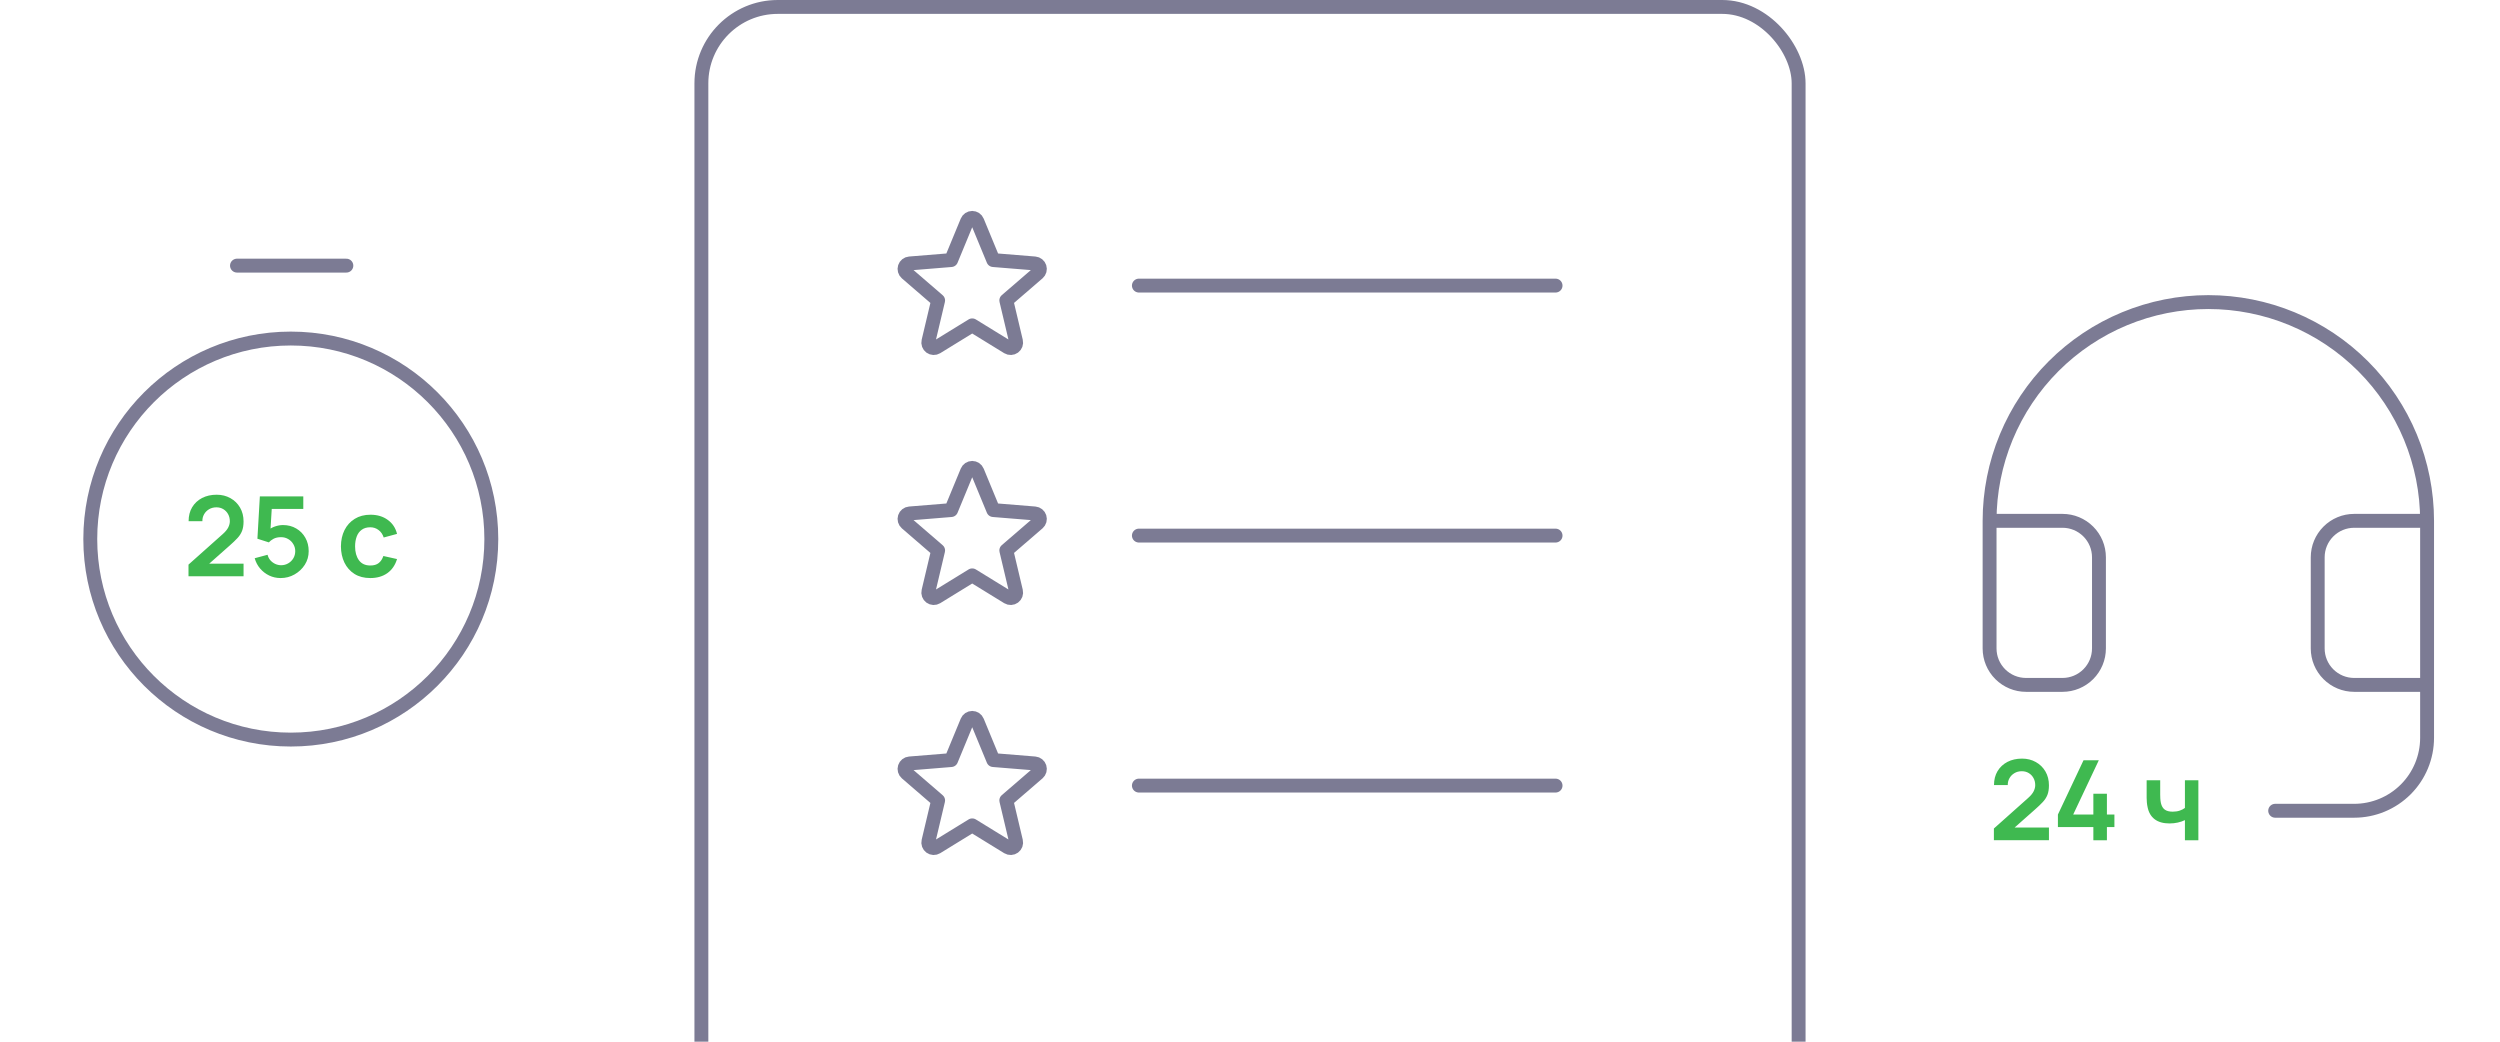
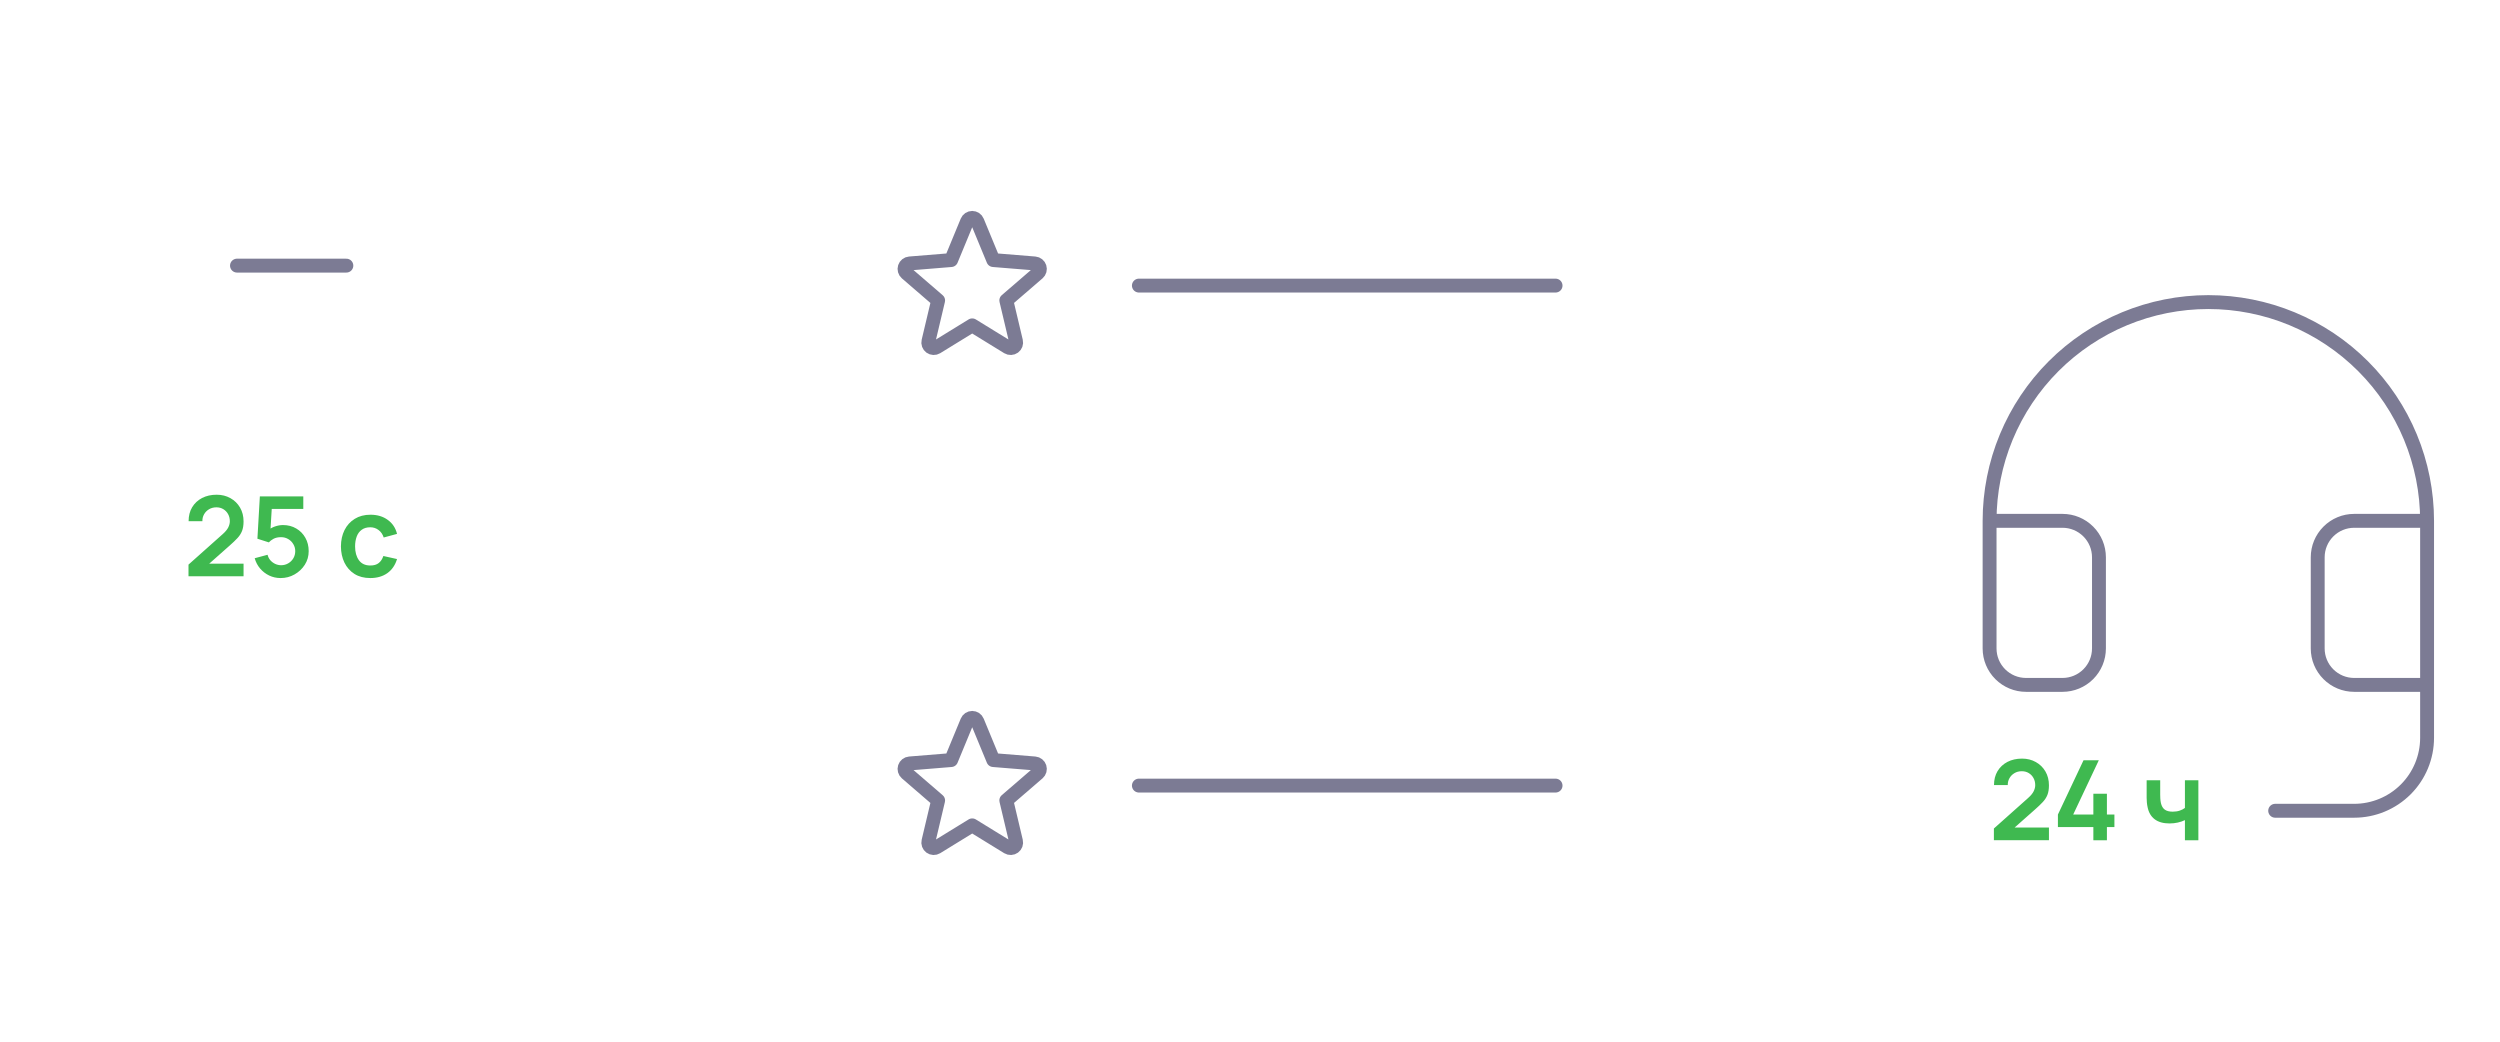
<svg xmlns="http://www.w3.org/2000/svg" width="360" height="150" viewBox="0 0 360 150" fill="none">
  <g clip-path="url(#clip0_8145_3001)">
-     <rect x="101" y="1" width="158" height="171" rx="11" stroke="#7C7B94" stroke-width="2" />
    <g clip-path="url(#clip1_8145_3001)">
      <path d="M139.999 46.852L145.129 50.007C145.262 50.088 145.416 50.127 145.572 50.12C145.727 50.114 145.877 50.061 146.003 49.969C146.129 49.877 146.224 49.75 146.278 49.604C146.331 49.457 146.34 49.298 146.303 49.147L144.908 43.261L149.473 39.323C149.59 39.221 149.674 39.087 149.715 38.938C149.756 38.788 149.752 38.63 149.705 38.483C149.657 38.335 149.567 38.205 149.446 38.108C149.325 38.011 149.179 37.952 149.024 37.938L143.033 37.45L140.725 31.863C140.666 31.718 140.565 31.595 140.436 31.508C140.307 31.421 140.155 31.375 139.999 31.375C139.843 31.375 139.691 31.421 139.562 31.508C139.433 31.595 139.332 31.718 139.273 31.863L136.965 37.45L130.974 37.938C130.818 37.951 130.671 38.01 130.549 38.107C130.427 38.205 130.336 38.336 130.288 38.484C130.24 38.632 130.237 38.791 130.279 38.941C130.321 39.092 130.407 39.226 130.525 39.328L135.09 43.265L133.695 49.147C133.658 49.298 133.667 49.457 133.721 49.604C133.774 49.75 133.869 49.877 133.995 49.969C134.121 50.061 134.271 50.114 134.426 50.12C134.582 50.127 134.736 50.088 134.869 50.007L139.999 46.852Z" stroke="#7C7B94" stroke-width="2" stroke-linecap="round" stroke-linejoin="round" />
    </g>
    <path d="M164 41.125H224" stroke="#7C7B94" stroke-width="2" stroke-linecap="round" stroke-linejoin="round" />
    <g clip-path="url(#clip2_8145_3001)">
-       <path d="M139.999 82.852L145.129 86.007C145.262 86.088 145.416 86.127 145.572 86.121C145.727 86.114 145.877 86.061 146.003 85.969C146.129 85.877 146.224 85.75 146.278 85.604C146.331 85.457 146.34 85.299 146.303 85.147L144.908 79.261L149.473 75.323C149.59 75.221 149.674 75.087 149.715 74.938C149.756 74.788 149.752 74.63 149.705 74.483C149.657 74.335 149.567 74.205 149.446 74.108C149.325 74.011 149.179 73.952 149.024 73.938L143.033 73.45L140.725 67.863C140.666 67.718 140.565 67.595 140.436 67.508C140.307 67.421 140.155 67.375 139.999 67.375C139.843 67.375 139.691 67.421 139.562 67.508C139.433 67.595 139.332 67.718 139.273 67.863L136.965 73.45L130.974 73.938C130.818 73.951 130.671 74.01 130.549 74.107C130.427 74.205 130.336 74.335 130.288 74.484C130.24 74.632 130.237 74.791 130.279 74.942C130.321 75.092 130.407 75.226 130.525 75.328L135.09 79.265L133.695 85.147C133.658 85.299 133.667 85.457 133.721 85.604C133.774 85.75 133.869 85.877 133.995 85.969C134.121 86.061 134.271 86.114 134.426 86.121C134.582 86.127 134.736 86.088 134.869 86.007L139.999 82.852Z" stroke="#7C7B94" stroke-width="2" stroke-linecap="round" stroke-linejoin="round" />
-     </g>
-     <path d="M164 77.125H224" stroke="#7C7B94" stroke-width="2" stroke-linecap="round" stroke-linejoin="round" />
+       </g>
    <g clip-path="url(#clip3_8145_3001)">
      <path d="M139.999 118.852L145.129 122.007C145.262 122.088 145.416 122.127 145.572 122.121C145.727 122.114 145.877 122.061 146.003 121.969C146.129 121.877 146.224 121.75 146.278 121.604C146.331 121.457 146.34 121.299 146.303 121.147L144.908 115.261L149.473 111.323C149.59 111.221 149.674 111.087 149.715 110.938C149.756 110.788 149.752 110.63 149.705 110.483C149.657 110.335 149.567 110.205 149.446 110.108C149.325 110.011 149.179 109.952 149.024 109.938L143.033 109.45L140.725 103.863C140.666 103.718 140.565 103.595 140.436 103.508C140.307 103.421 140.155 103.375 139.999 103.375C139.843 103.375 139.691 103.421 139.562 103.508C139.433 103.595 139.332 103.718 139.273 103.863L136.965 109.45L130.974 109.938C130.818 109.951 130.671 110.01 130.549 110.107C130.427 110.205 130.336 110.336 130.288 110.484C130.24 110.632 130.237 110.791 130.279 110.941C130.321 111.092 130.407 111.226 130.525 111.328L135.09 115.265L133.695 121.147C133.658 121.299 133.667 121.457 133.721 121.604C133.774 121.75 133.869 121.877 133.995 121.969C134.121 122.061 134.271 122.114 134.426 122.121C134.582 122.127 134.736 122.088 134.869 122.007L139.999 118.852Z" stroke="#7C7B94" stroke-width="2" stroke-linecap="round" stroke-linejoin="round" />
    </g>
    <path d="M164 113.125H224" stroke="#7C7B94" stroke-width="2" stroke-linecap="round" stroke-linejoin="round" />
    <g clip-path="url(#clip4_8145_3001)">
-       <path d="M41.875 106.5C57.822 106.5 70.75 93.572 70.75 77.625C70.75 61.678 57.822 48.75 41.875 48.75C25.928 48.75 13 61.678 13 77.625C13 93.572 25.928 106.5 41.875 106.5Z" stroke="#7C7B94" stroke-width="2" stroke-linecap="round" stroke-linejoin="round" />
      <path d="M27.144 82.984V81.304L32.072 76.912C32.456 76.571 32.722 76.248 32.872 75.944C33.021 75.64 33.096 75.347 33.096 75.064C33.096 74.68 33.013 74.339 32.848 74.04C32.682 73.736 32.453 73.496 32.16 73.32C31.872 73.144 31.538 73.056 31.16 73.056C30.76 73.056 30.405 73.149 30.096 73.336C29.792 73.517 29.554 73.76 29.384 74.064C29.213 74.368 29.133 74.696 29.144 75.048H27.16C27.16 74.28 27.33 73.611 27.672 73.04C28.018 72.469 28.493 72.027 29.096 71.712C29.704 71.397 30.405 71.24 31.2 71.24C31.936 71.24 32.597 71.405 33.184 71.736C33.77 72.061 34.232 72.515 34.568 73.096C34.904 73.672 35.072 74.336 35.072 75.088C35.072 75.637 34.997 76.099 34.848 76.472C34.698 76.845 34.474 77.189 34.176 77.504C33.882 77.819 33.517 78.168 33.08 78.552L29.584 81.648L29.408 81.168H35.072V82.984H27.144ZM40.411 83.24C39.824 83.24 39.278 83.12 38.771 82.88C38.264 82.635 37.827 82.299 37.459 81.872C37.096 81.445 36.835 80.949 36.675 80.384L38.531 79.888C38.606 80.197 38.742 80.464 38.939 80.688C39.142 80.912 39.376 81.085 39.643 81.208C39.915 81.331 40.195 81.392 40.483 81.392C40.856 81.392 41.198 81.301 41.507 81.12C41.816 80.939 42.062 80.696 42.243 80.392C42.424 80.083 42.515 79.741 42.515 79.368C42.515 78.995 42.422 78.656 42.235 78.352C42.054 78.043 41.808 77.8 41.499 77.624C41.19 77.443 40.851 77.352 40.483 77.352C40.04 77.352 39.672 77.432 39.379 77.592C39.091 77.752 38.87 77.923 38.715 78.104L37.067 77.576L37.419 71.48H43.675V73.288H38.451L39.171 72.608L38.915 76.848L38.563 76.416C38.862 76.144 39.208 75.941 39.603 75.808C39.998 75.675 40.379 75.608 40.747 75.608C41.467 75.608 42.104 75.773 42.659 76.104C43.219 76.429 43.656 76.875 43.971 77.44C44.291 78.005 44.451 78.648 44.451 79.368C44.451 80.088 44.264 80.741 43.891 81.328C43.518 81.909 43.024 82.373 42.411 82.72C41.803 83.067 41.136 83.24 40.411 83.24ZM53.325 83.24C52.434 83.24 51.675 83.043 51.045 82.648C50.416 82.248 49.933 81.704 49.597 81.016C49.267 80.328 49.099 79.549 49.093 78.68C49.099 77.795 49.272 77.011 49.613 76.328C49.96 75.64 50.45 75.101 51.085 74.712C51.72 74.317 52.474 74.12 53.349 74.12C54.331 74.12 55.16 74.368 55.837 74.864C56.52 75.355 56.965 76.027 57.173 76.88L55.253 77.4C55.104 76.936 54.856 76.576 54.509 76.32C54.163 76.059 53.768 75.928 53.325 75.928C52.824 75.928 52.41 76.048 52.085 76.288C51.76 76.523 51.52 76.848 51.365 77.264C51.211 77.68 51.133 78.152 51.133 78.68C51.133 79.501 51.317 80.165 51.685 80.672C52.053 81.179 52.6 81.432 53.325 81.432C53.837 81.432 54.24 81.315 54.533 81.08C54.832 80.845 55.056 80.507 55.205 80.064L57.173 80.504C56.907 81.384 56.44 82.061 55.773 82.536C55.106 83.005 54.291 83.24 53.325 83.24Z" fill="#3FB950" />
      <path d="M34.125 38.25H49.875" stroke="#7C7B94" stroke-width="2" stroke-linecap="round" stroke-linejoin="round" />
    </g>
    <path d="M349.5 98.625V106.25C349.5 109.035 348.394 111.705 346.425 113.675C344.455 115.644 341.785 116.75 339 116.75H327.625" stroke="#7C7B94" stroke-width="2" stroke-linecap="round" stroke-linejoin="round" />
    <path d="M349.5 75H339C337.608 75 336.272 75.553 335.288 76.538C334.303 77.522 333.75 78.858 333.75 80.25V93.375C333.75 94.767 334.303 96.103 335.288 97.087C336.272 98.072 337.608 98.625 339 98.625H349.5V75ZM349.5 75C349.5 70.863 348.685 66.767 347.102 62.946C345.519 59.124 343.199 55.651 340.274 52.726C337.349 49.801 333.876 47.481 330.055 45.898C326.233 44.315 322.137 43.5 318 43.5C313.863 43.5 309.767 44.315 305.945 45.898C302.124 47.481 298.651 49.801 295.726 52.726C292.801 55.651 290.481 59.124 288.898 62.946C287.315 66.767 286.5 70.863 286.5 75M286.5 75V93.375C286.5 94.767 287.053 96.103 288.038 97.087C289.022 98.072 290.358 98.625 291.75 98.625H297C298.392 98.625 299.728 98.072 300.712 97.087C301.697 96.103 302.25 94.767 302.25 93.375V80.25C302.25 78.858 301.697 77.522 300.712 76.538C299.728 75.553 298.392 75 297 75H286.5Z" stroke="#7C7B94" stroke-width="2" stroke-linecap="round" stroke-linejoin="round" />
-     <path d="M287.12 120.984V119.304L292.048 114.912C292.432 114.571 292.699 114.248 292.848 113.944C292.998 113.64 293.072 113.347 293.072 113.064C293.072 112.68 292.99 112.339 292.824 112.04C292.659 111.736 292.43 111.496 292.136 111.32C291.848 111.144 291.515 111.056 291.136 111.056C290.736 111.056 290.382 111.149 290.072 111.336C289.768 111.517 289.531 111.76 289.36 112.064C289.19 112.368 289.11 112.696 289.12 113.048H287.136C287.136 112.28 287.307 111.611 287.648 111.04C287.995 110.469 288.47 110.027 289.072 109.712C289.68 109.397 290.382 109.24 291.176 109.24C291.912 109.24 292.574 109.405 293.16 109.736C293.747 110.061 294.208 110.515 294.544 111.096C294.88 111.672 295.048 112.336 295.048 113.088C295.048 113.637 294.974 114.099 294.824 114.472C294.675 114.845 294.451 115.189 294.152 115.504C293.859 115.819 293.494 116.168 293.056 116.552L289.56 119.648L289.384 119.168H295.048V120.984H287.12ZM301.443 121V119.096H296.339V117.296L300.027 109.48H302.227L298.539 117.296H301.443V114.296H303.395V117.296H304.475V119.096H303.395V121H301.443ZM314.629 121V118.096C314.33 118.245 313.989 118.363 313.605 118.448C313.226 118.533 312.829 118.576 312.413 118.576C311.522 118.576 310.81 118.376 310.277 117.976C309.749 117.576 309.407 116.995 309.253 116.232C309.205 116.013 309.17 115.787 309.149 115.552C309.133 115.312 309.122 115.096 309.117 114.904C309.117 114.707 309.117 114.557 309.117 114.456V112.36H311.069V114.456C311.069 114.573 311.074 114.747 311.085 114.976C311.095 115.2 311.125 115.424 311.173 115.648C311.274 116.075 311.458 116.387 311.725 116.584C311.991 116.781 312.373 116.88 312.869 116.88C313.253 116.88 313.591 116.829 313.885 116.728C314.178 116.627 314.426 116.499 314.629 116.344V112.36H316.565V121H314.629Z" fill="#3FB950" />
+     <path d="M287.12 120.984V119.304L292.048 114.912C292.432 114.571 292.699 114.248 292.848 113.944C292.998 113.64 293.072 113.347 293.072 113.064C293.072 112.68 292.99 112.339 292.824 112.04C292.659 111.736 292.43 111.496 292.136 111.32C291.848 111.144 291.515 111.056 291.136 111.056C290.736 111.056 290.382 111.149 290.072 111.336C289.768 111.517 289.531 111.76 289.36 112.064C289.19 112.368 289.11 112.696 289.12 113.048H287.136C287.136 112.28 287.307 111.611 287.648 111.04C287.995 110.469 288.47 110.027 289.072 109.712C289.68 109.397 290.382 109.24 291.176 109.24C291.912 109.24 292.574 109.405 293.16 109.736C293.747 110.061 294.208 110.515 294.544 111.096C294.88 111.672 295.048 112.336 295.048 113.088C295.048 113.637 294.974 114.099 294.824 114.472C294.675 114.845 294.451 115.189 294.152 115.504C293.859 115.819 293.494 116.168 293.056 116.552L289.56 119.648L289.384 119.168H295.048V120.984H287.12ZM301.443 121V119.096H296.339V117.296L300.027 109.48H302.227L298.539 117.296H301.443V114.296H303.395V117.296H304.475V119.096H303.395V121H301.443ZM314.629 121V118.096C314.33 118.245 313.989 118.363 313.605 118.448C313.226 118.533 312.829 118.576 312.413 118.576C311.522 118.576 310.81 118.376 310.277 117.976C309.749 117.576 309.407 116.995 309.253 116.232C309.205 116.013 309.17 115.787 309.149 115.552C309.133 115.312 309.122 115.096 309.117 114.904C309.117 114.707 309.117 114.557 309.117 114.456V112.36H311.069V114.456C311.069 114.573 311.074 114.747 311.085 114.976C311.095 115.2 311.125 115.424 311.173 115.648C311.274 116.075 311.458 116.387 311.725 116.584C311.991 116.781 312.373 116.88 312.869 116.88C313.253 116.88 313.591 116.829 313.885 116.728C314.178 116.627 314.426 116.499 314.629 116.344V112.36H316.565V121Z" fill="#3FB950" />
  </g>
  <defs>
    <clipPath id="clip0_8145_3001">
      <rect width="360" height="150" fill="white" />
    </clipPath>
    <clipPath id="clip1_8145_3001">
      <rect width="24" height="24" fill="white" transform="translate(128 29.125)" />
    </clipPath>
    <clipPath id="clip2_8145_3001">
      <rect width="24" height="24" fill="white" transform="translate(128 65.125)" />
    </clipPath>
    <clipPath id="clip3_8145_3001">
      <rect width="24" height="24" fill="white" transform="translate(128 101.125)" />
    </clipPath>
    <clipPath id="clip4_8145_3001">
      <rect width="84" height="84" fill="white" transform="translate(0 33)" />
    </clipPath>
  </defs>
</svg>